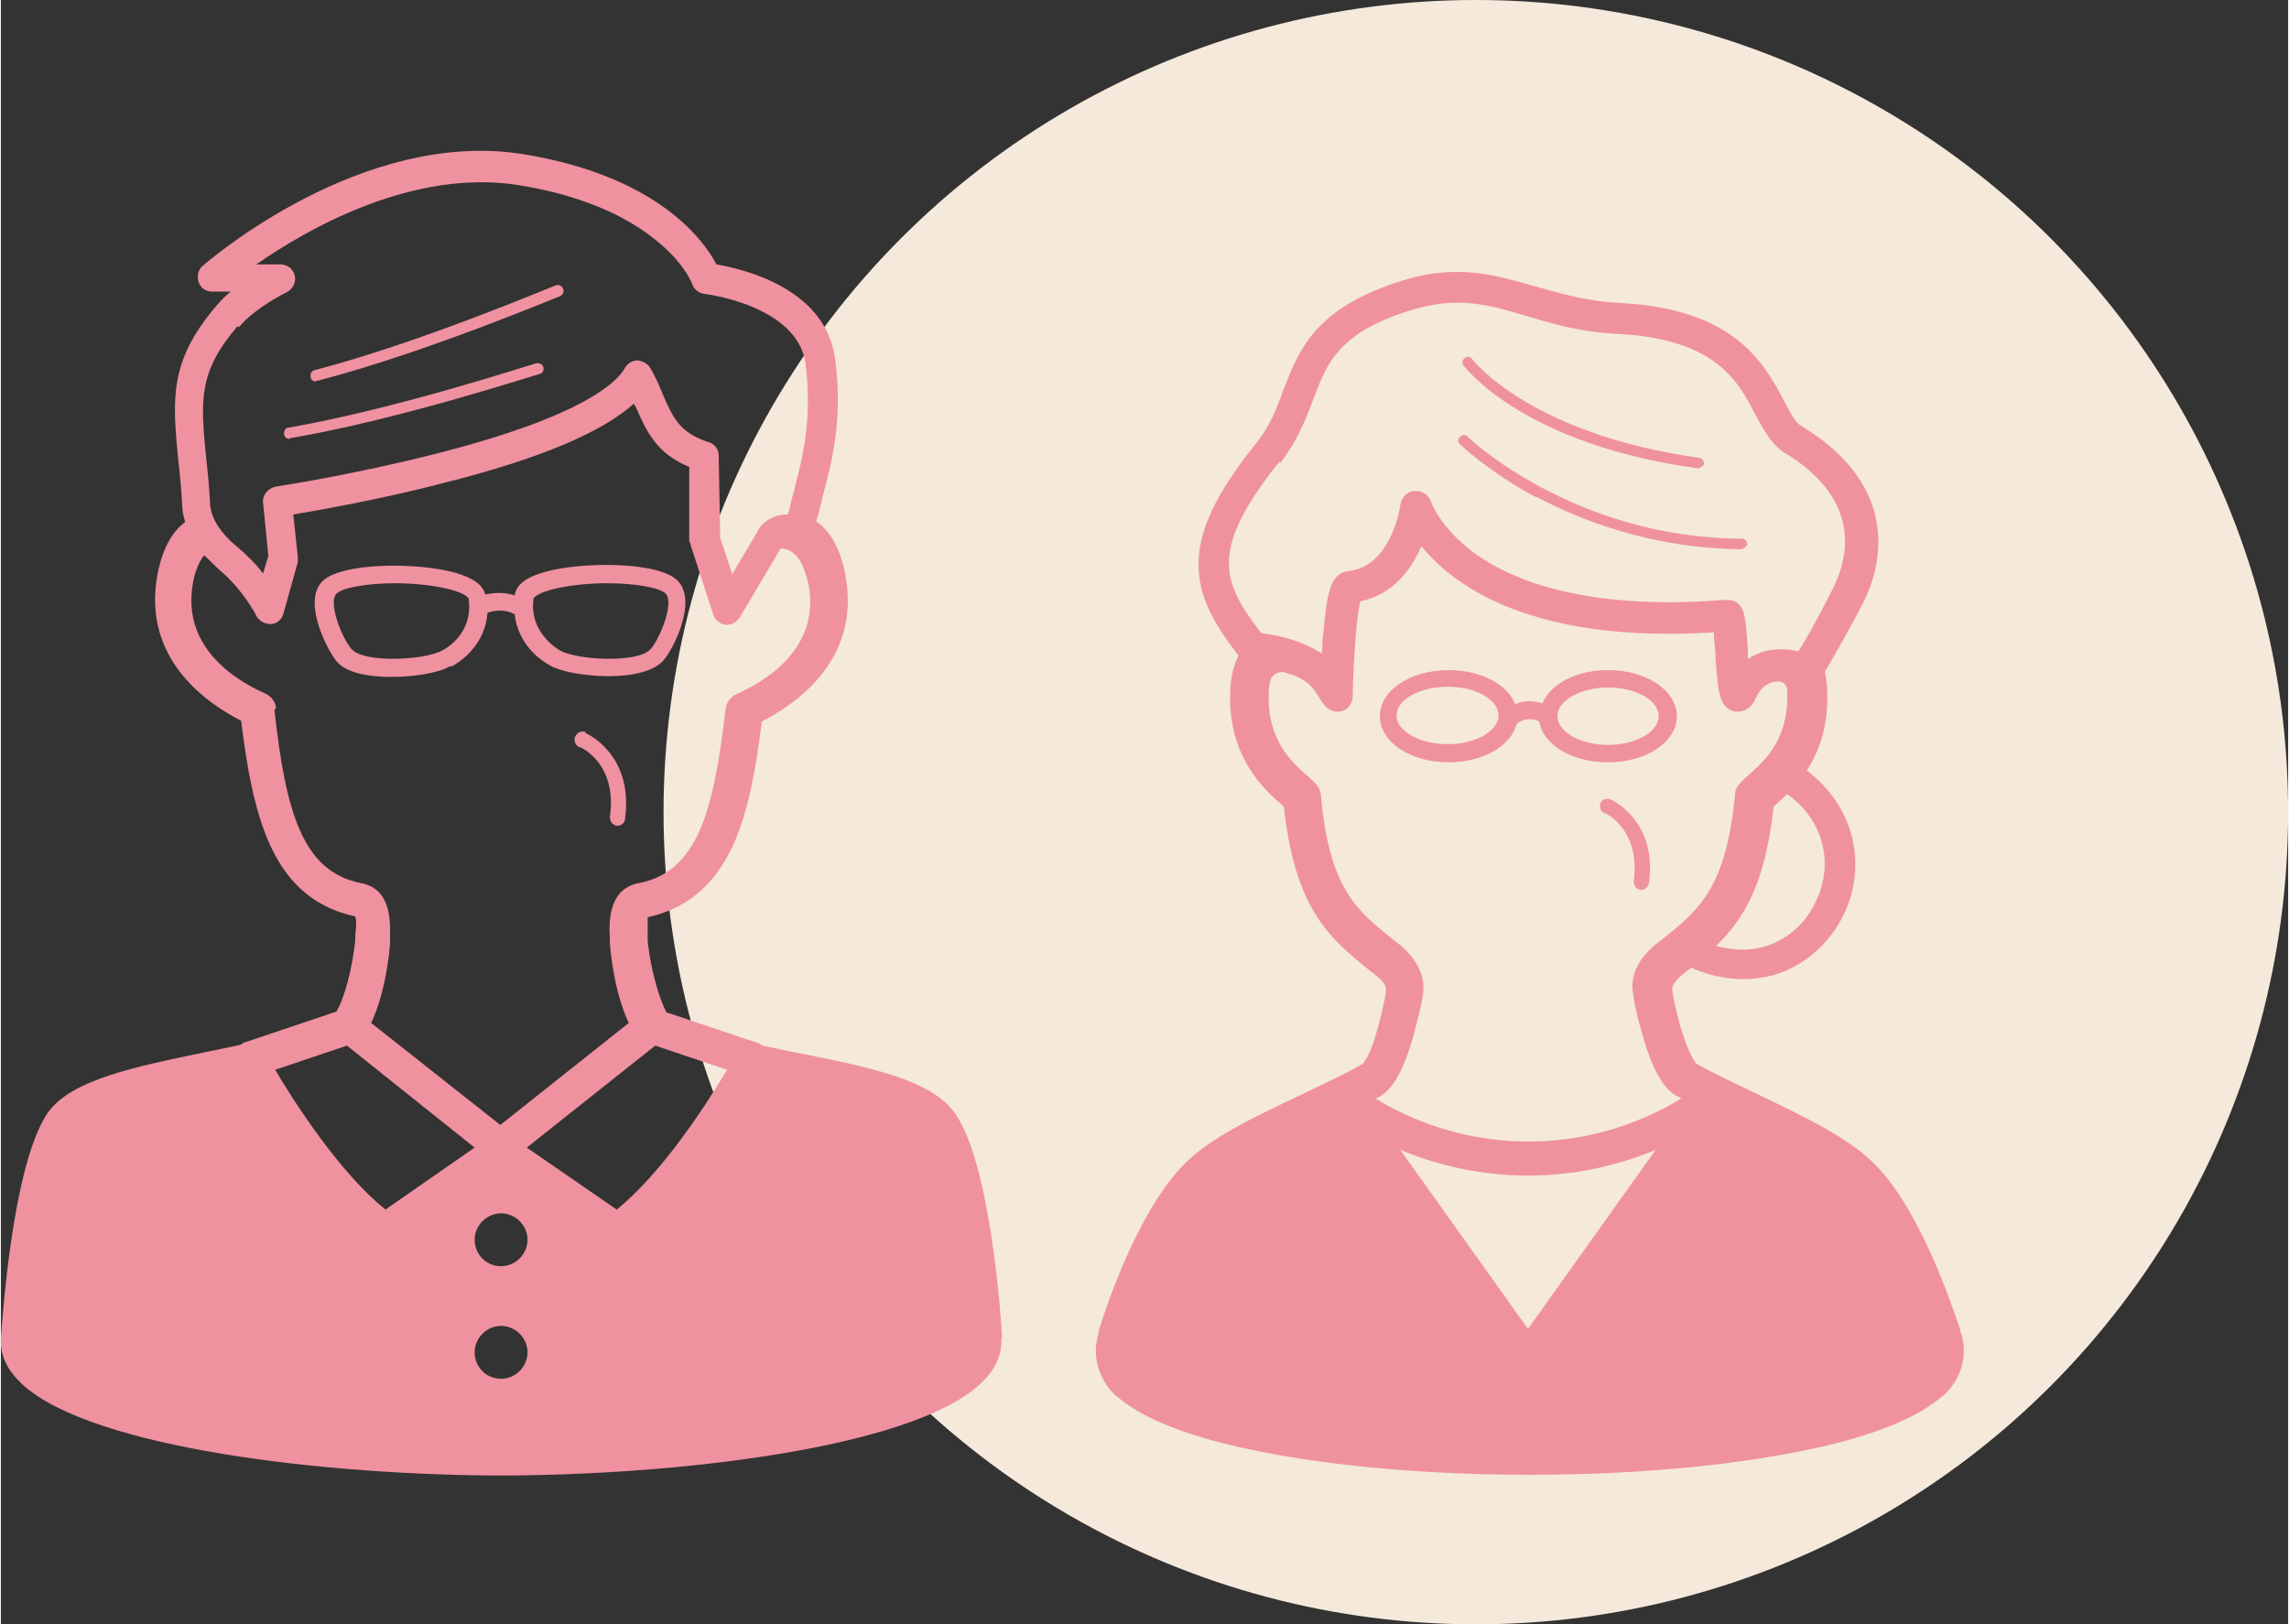
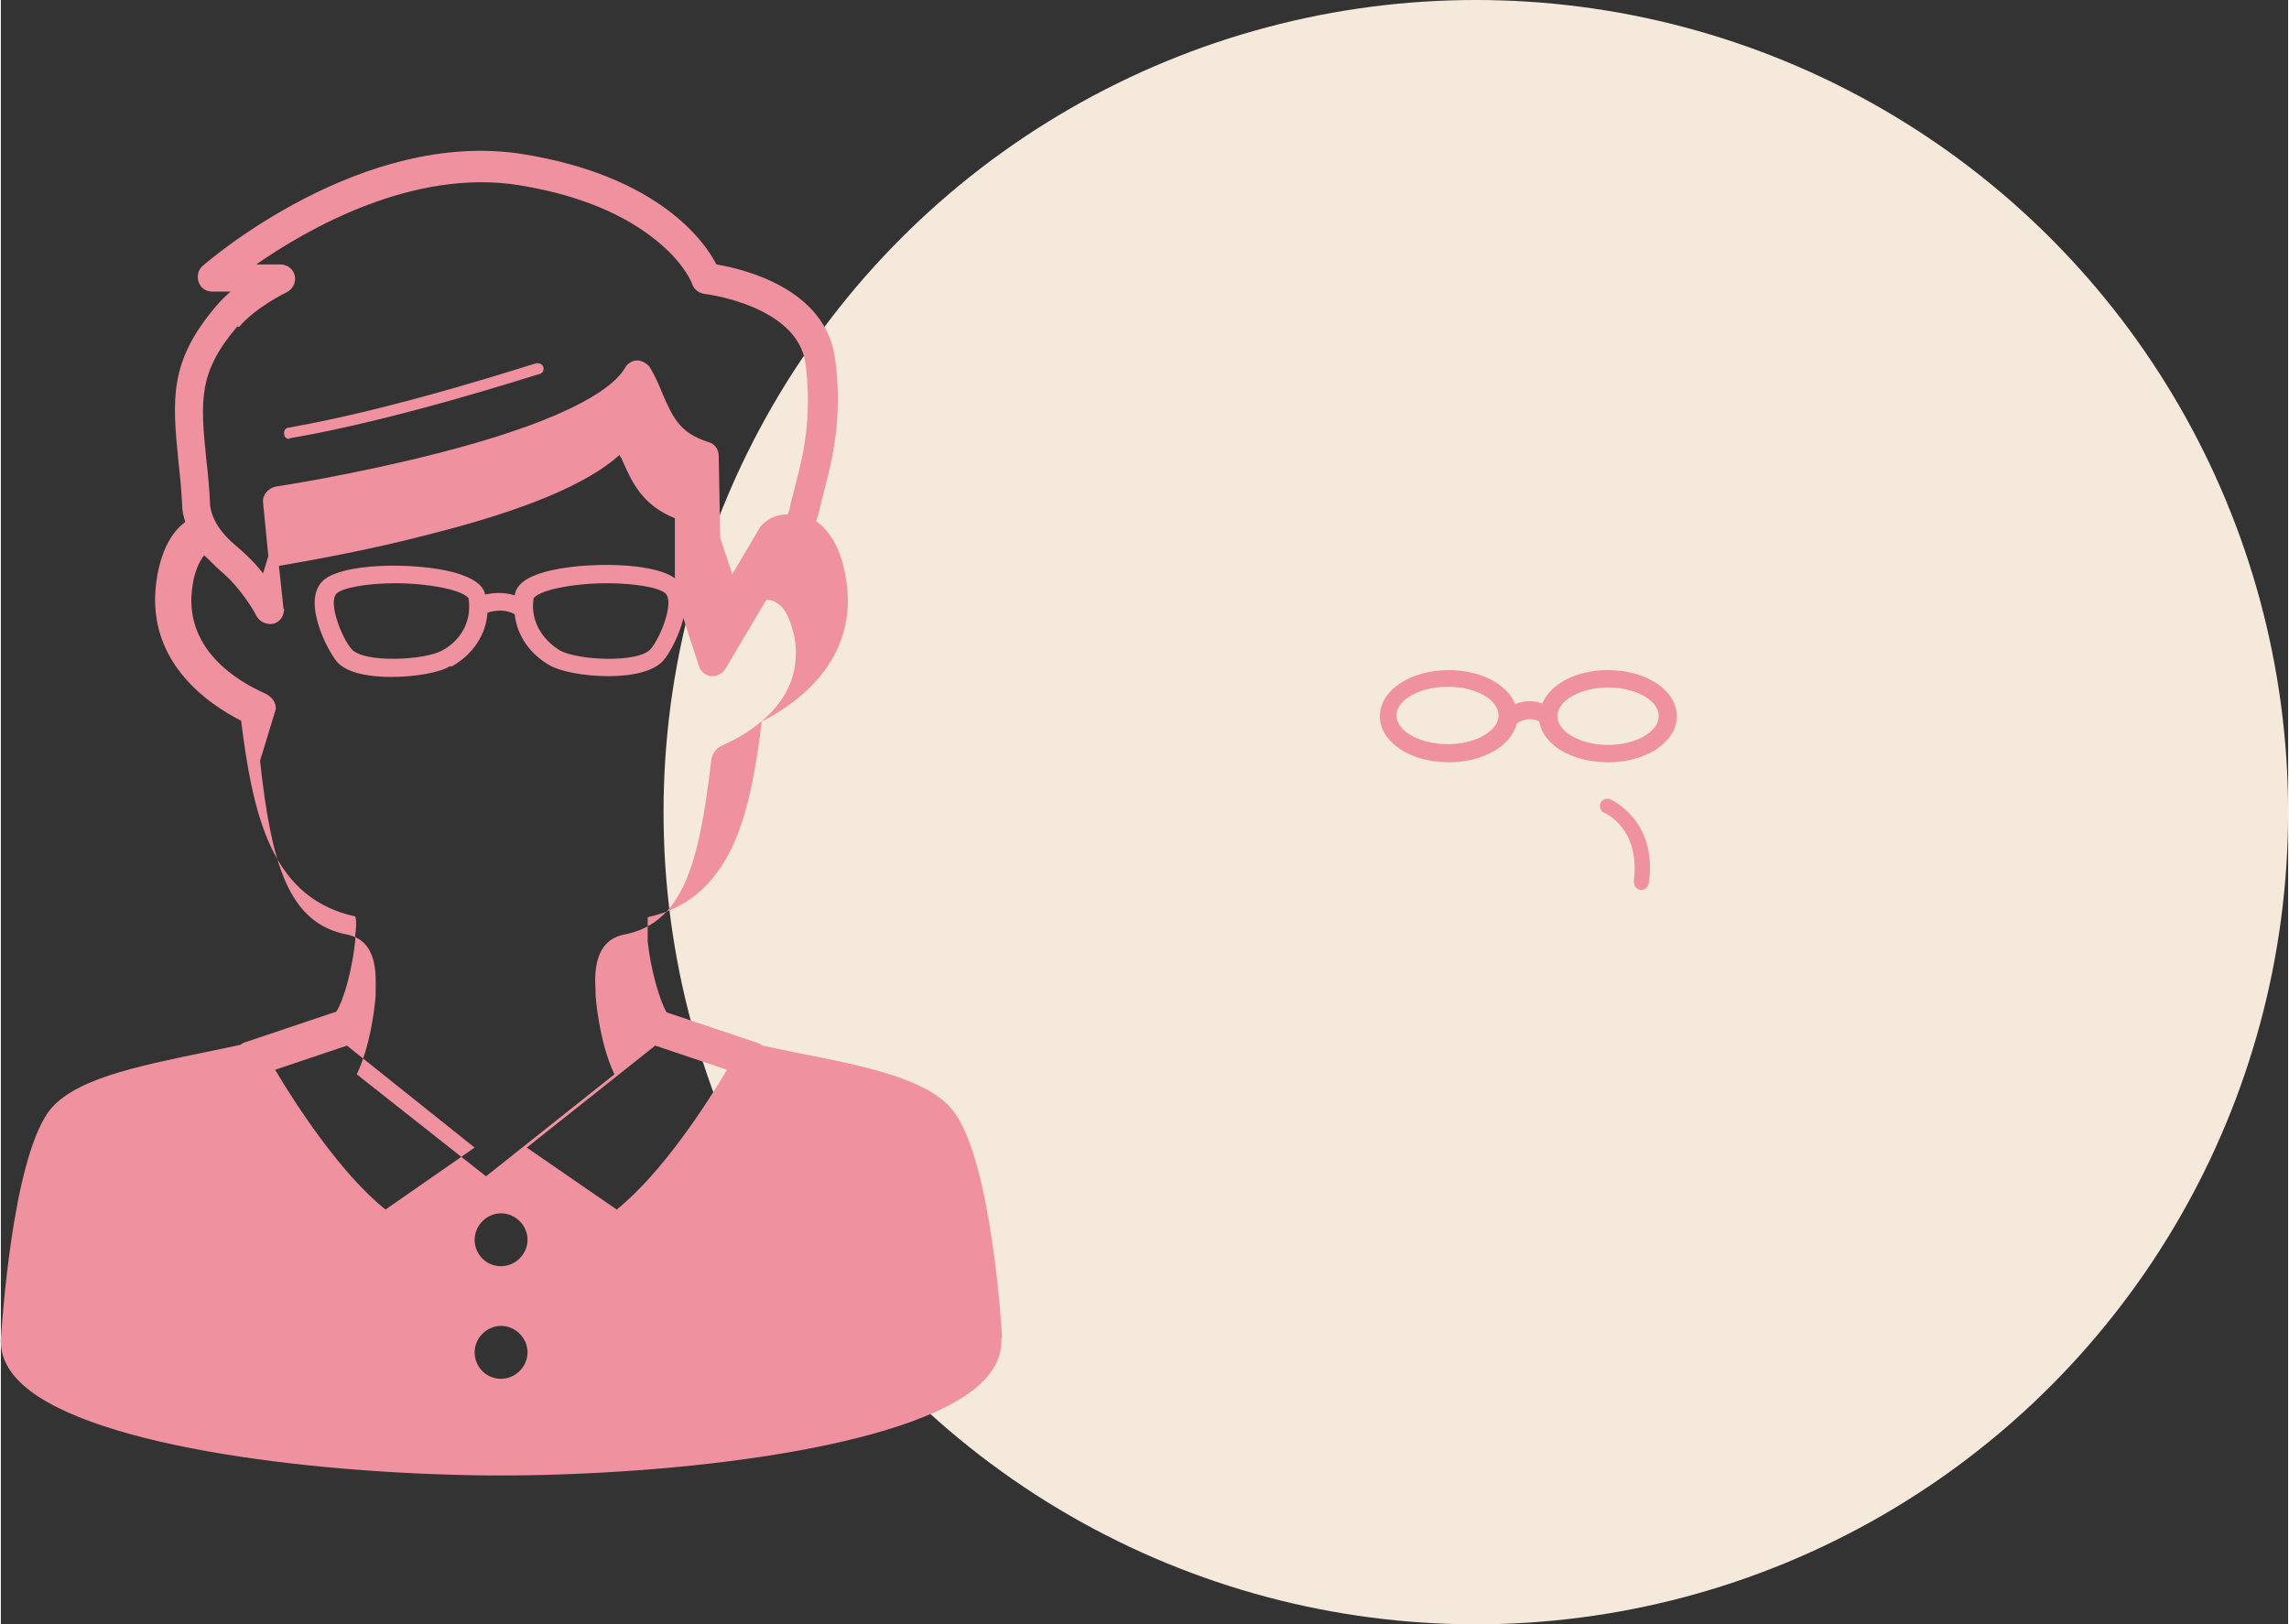
<svg xmlns="http://www.w3.org/2000/svg" id="b" width="10.68mm" height="7.58mm" viewBox="0 0 30.27 21.5">
  <rect x="0" y="0" width="30.27" height="21.5" fill="#333333" stroke="none" />
  <defs>
    <style>.d{fill:#f091a0;}.e{fill:#f4e9db;}</style>
  </defs>
  <g id="c">
    <circle class="e" cx="19.52" cy="10.75" r="10.75" />
-     <path class="d" d="m13.25,17.71c-.01-.23-.15-2.3-.62-2.97-.31-.45-1.15-.62-2.12-.81-.14-.03-.29-.06-.43-.09-.02-.01-.03-.02-.05-.03l-1.22-.41c-.1-.18-.21-.57-.25-.94,0-.02,0-.05,0-.08,0-.05,0-.19,0-.24.51-.11.87-.41,1.12-.93.22-.47.32-1.09.39-1.66.43-.22,1.31-.8,1.11-1.92-.06-.34-.19-.59-.39-.73.02-.06.04-.13.06-.22.01-.05.03-.12.05-.2.09-.35.25-.94.14-1.73-.12-.93-1.21-1.19-1.57-1.25-.16-.31-.77-1.17-2.56-1.46-2.13-.34-4.16,1.41-4.24,1.48-.06.05-.08.14-.05.22.03.08.1.12.18.12h.24c-.07.06-.13.12-.19.19-.63.74-.58,1.24-.5,2.06.02.18.04.37.05.59,0,.07.02.14.04.21-.19.14-.31.38-.37.71-.2,1.12.68,1.7,1.11,1.92.07.57.17,1.19.39,1.66.24.52.61.82,1.12.93.02.05.01.19,0,.24,0,.03,0,.05,0,.08-.04.37-.14.76-.25.94l-1.22.41s-.04.02-.05.03c-.14.03-.29.06-.43.09-.97.2-1.81.37-2.12.81C.15,15.42.02,17.48,0,17.71c-.01.13.02.34.22.55.79.85,3.77,1.25,6.28,1.27h.24c2.51-.02,5.49-.42,6.28-1.27.2-.21.23-.42.22-.55ZM3.15,4.33c.23-.27.63-.46.63-.46.08-.04.13-.13.11-.22-.02-.09-.1-.15-.19-.15h-.32c.69-.48,2.08-1.27,3.47-1.05,1,.16,1.57.51,1.88.78.33.28.42.53.42.53.02.07.09.12.16.13.01,0,1.24.15,1.34.93.09.72-.04,1.24-.13,1.58-.02.09-.04.16-.06.23-.02.12-.04.17-.05.18,0,0-.01,0-.02,0-.07,0-.2.02-.32.14,0,0-.02.02-.03.04l-.36.61-.16-.48-.02-1.09c0-.09-.06-.16-.14-.18-.37-.12-.46-.31-.6-.63-.04-.1-.09-.22-.16-.34-.03-.06-.1-.1-.17-.11-.07,0-.14.04-.17.1-.12.21-.6.65-2.48,1.13-1.09.28-2.13.44-2.14.44-.1.02-.18.11-.17.21l.07.71-.07.23c-.09-.12-.21-.24-.34-.35-.22-.18-.34-.37-.36-.55-.01-.22-.03-.43-.05-.6-.08-.79-.11-1.16.41-1.77Zm.49,5.05c0-.09-.06-.16-.14-.2-.34-.15-1.11-.58-.96-1.45.02-.13.07-.28.15-.38.07.06.13.13.21.2.29.24.48.59.48.6.04.07.11.11.19.11.08,0,.15-.06.17-.14l.19-.68s0-.05,0-.07l-.06-.56c.35-.06,1.16-.2,2-.42,1.27-.32,2.09-.67,2.51-1.05,0,.02.01.03.02.04.14.32.27.62.71.8v.98s.02.04.02.06l.3.92c.02.07.09.12.16.13h.02c.07,0,.13-.04.17-.1l.54-.91s.08,0,.12.03c.15.07.21.29.25.45.16.87-.62,1.3-.96,1.45-.08.04-.13.11-.14.2-.16,1.38-.38,2.15-1.15,2.3-.42.08-.39.56-.38.74,0,.03,0,.05,0,.06,0,0,.04.61.25,1.05l-1.7,1.35-1.71-1.35c.21-.44.25-1.04.25-1.05,0-.01,0-.04,0-.06,0-.18.04-.66-.38-.74-.77-.15-1-.92-1.15-2.3Zm-.01,4.78l.95-.32,1.69,1.35-1.18.82c-.6-.48-1.2-1.41-1.46-1.85Zm2.99,4.09c-.2,0-.35-.16-.35-.35s.16-.35.35-.35.35.16.35.35-.16.35-.35.35Zm0-1.49c-.2,0-.35-.16-.35-.35s.16-.35.35-.35.35.16.35.35-.16.35-.35.35Zm1.53-.75l-1.19-.82,1.7-1.35.95.32c-.26.44-.86,1.37-1.46,1.85Z" />
-     <path class="d" d="m4.17,5.04s.01,0,.02,0c1.43-.37,3.2-1.12,3.21-1.12.04-.02.06-.06.04-.1-.02-.04-.06-.06-.1-.04-.02,0-1.77.75-3.19,1.12-.04.01-.06.05-.05.09,0,.04.04.06.07.06Z" />
+     <path class="d" d="m13.25,17.71c-.01-.23-.15-2.3-.62-2.97-.31-.45-1.15-.62-2.12-.81-.14-.03-.29-.06-.43-.09-.02-.01-.03-.02-.05-.03l-1.22-.41c-.1-.18-.21-.57-.25-.94,0-.02,0-.05,0-.08,0-.05,0-.19,0-.24.51-.11.87-.41,1.12-.93.22-.47.32-1.09.39-1.66.43-.22,1.31-.8,1.11-1.92-.06-.34-.19-.59-.39-.73.02-.06.04-.13.06-.22.01-.05.03-.12.05-.2.09-.35.25-.94.14-1.73-.12-.93-1.21-1.19-1.57-1.25-.16-.31-.77-1.17-2.56-1.46-2.13-.34-4.16,1.41-4.24,1.48-.06.05-.08.14-.05.22.03.08.1.12.18.12h.24c-.07.06-.13.12-.19.19-.63.74-.58,1.24-.5,2.06.02.18.04.37.05.59,0,.07.02.14.04.21-.19.14-.31.38-.37.71-.2,1.12.68,1.7,1.11,1.92.07.57.17,1.19.39,1.66.24.52.61.82,1.12.93.02.05.01.19,0,.24,0,.03,0,.05,0,.08-.04.37-.14.76-.25.94l-1.22.41s-.04.02-.05.03c-.14.03-.29.06-.43.09-.97.2-1.81.37-2.12.81C.15,15.42.02,17.48,0,17.71c-.01.13.02.34.22.55.79.85,3.77,1.25,6.28,1.27h.24c2.51-.02,5.49-.42,6.28-1.27.2-.21.23-.42.22-.55ZM3.15,4.33c.23-.27.63-.46.63-.46.08-.04.13-.13.11-.22-.02-.09-.1-.15-.19-.15h-.32c.69-.48,2.08-1.27,3.47-1.05,1,.16,1.57.51,1.88.78.33.28.42.53.42.53.02.07.09.12.16.13.01,0,1.24.15,1.34.93.09.72-.04,1.24-.13,1.58-.02.09-.04.16-.06.23-.02.12-.04.17-.05.18,0,0-.01,0-.02,0-.07,0-.2.02-.32.14,0,0-.02.02-.03.04l-.36.61-.16-.48-.02-1.09c0-.09-.06-.16-.14-.18-.37-.12-.46-.31-.6-.63-.04-.1-.09-.22-.16-.34-.03-.06-.1-.1-.17-.11-.07,0-.14.04-.17.1-.12.21-.6.65-2.48,1.13-1.09.28-2.13.44-2.14.44-.1.02-.18.11-.17.21l.07.71-.07.23c-.09-.12-.21-.24-.34-.35-.22-.18-.34-.37-.36-.55-.01-.22-.03-.43-.05-.6-.08-.79-.11-1.16.41-1.77Zm.49,5.05c0-.09-.06-.16-.14-.2-.34-.15-1.11-.58-.96-1.45.02-.13.07-.28.15-.38.07.06.13.13.21.2.29.24.48.59.48.6.04.07.11.11.19.11.08,0,.15-.06.17-.14s0-.05,0-.07l-.06-.56c.35-.06,1.16-.2,2-.42,1.27-.32,2.09-.67,2.51-1.05,0,.02.01.03.02.04.14.32.27.62.71.8v.98s.02.04.02.06l.3.92c.02.07.09.12.16.13h.02c.07,0,.13-.04.17-.1l.54-.91s.08,0,.12.03c.15.07.21.29.25.45.16.87-.62,1.3-.96,1.45-.08.04-.13.11-.14.2-.16,1.38-.38,2.15-1.15,2.3-.42.08-.39.56-.38.74,0,.03,0,.05,0,.06,0,0,.04.61.25,1.05l-1.7,1.35-1.71-1.35c.21-.44.25-1.04.25-1.05,0-.01,0-.04,0-.06,0-.18.04-.66-.38-.74-.77-.15-1-.92-1.15-2.3Zm-.01,4.78l.95-.32,1.69,1.35-1.18.82c-.6-.48-1.2-1.41-1.46-1.85Zm2.99,4.09c-.2,0-.35-.16-.35-.35s.16-.35.35-.35.35.16.35.35-.16.35-.35.35Zm0-1.49c-.2,0-.35-.16-.35-.35s.16-.35.35-.35.35.16.35.35-.16.35-.35.35Zm1.53-.75l-1.19-.82,1.7-1.35.95.32c-.26.44-.86,1.37-1.46,1.85Z" />
    <path class="d" d="m3.82,5.8h.01c1.46-.25,3.28-.85,3.3-.85.04-.01.06-.05.05-.09-.01-.04-.06-.06-.1-.05-.02,0-1.83.6-3.27.85-.04,0-.07.04-.06.09,0,.04.04.06.07.06Z" />
    <path class="d" d="m5.97,8.82c.28-.16.45-.42.47-.71.12-.04.25-.04.36.02,0,0,0,0,0,0,.03.28.2.53.47.68.14.08.46.14.77.14s.6-.06.73-.21c.13-.15.44-.76.2-1.04-.23-.27-1.27-.27-1.77-.13-.25.07-.38.17-.4.31-.13-.04-.26-.04-.39-.01-.03-.13-.16-.22-.4-.29-.5-.14-1.54-.14-1.77.13-.24.28.08.89.2,1.04.13.16.43.21.73.21.32,0,.64-.06.77-.14Zm1.08-.9s.04-.08.34-.14c.2-.04.42-.06.63-.06.38,0,.71.06.78.14.11.12-.07.58-.2.73-.16.19-.97.15-1.2.02-.2-.12-.4-.36-.35-.69Zm-2.61-.06c.07-.08.41-.14.78-.14.21,0,.43.02.63.06.3.06.34.14.34.14.05.34-.14.58-.35.69-.23.13-1.04.17-1.2-.02-.13-.15-.31-.61-.2-.73Z" />
-     <path class="d" d="m7.74,9.69c-.05-.02-.11,0-.14.06-.02.05,0,.12.06.14.02,0,.5.22.4.92,0,.06.03.11.09.12h.01c.05,0,.1-.04.1-.09.12-.86-.52-1.14-.53-1.14Z" />
-     <path class="d" d="m25.93,17.63v-.03c-.12-.35-.52-1.56-1.12-2.18-.36-.37-.99-.66-1.59-.95-.27-.13-.55-.26-.78-.39-.01-.01-.11-.12-.23-.55-.06-.24-.09-.38-.09-.43,0,0,0-.02,0-.03,0-.01.02-.07.12-.16.03-.02.06-.05.09-.07.01,0,.02-.02.04-.03.23.1.46.15.69.15.13,0,.27-.02.39-.05.38-.11.7-.37.9-.73.38-.7.18-1.51-.45-1.98.16-.25.29-.59.27-1.06,0-.09-.02-.17-.03-.25.08-.14.25-.42.49-.88.22-.42.27-.86.16-1.25-.13-.44-.45-.81-.96-1.12-.08-.04-.15-.18-.23-.33-.26-.49-.64-1.22-2.17-1.3-.45-.02-.8-.13-1.13-.22-.52-.15-1.02-.3-1.74-.08-1.17.36-1.38.92-1.59,1.46-.09.25-.18.48-.36.7-.53.66-.76,1.15-.76,1.6,0,.43.2.78.53,1.21-.06.11-.1.26-.11.46-.04.88.46,1.32.68,1.51,0,0,.02.02.03.03.15,1.37.61,1.74,1.14,2.17.03.02.06.05.09.07.1.08.12.14.12.16,0,0,0,.02,0,.03,0,.05-.03.2-.09.43-.11.44-.21.54-.23.55-.23.13-.51.26-.78.39-.61.29-1.24.58-1.59.95-.6.63-1,1.83-1.11,2.18v.03c-.1.3,0,.62.22.83l.03.02c.42.37,1.25.6,1.87.72.99.2,2.25.31,3.54.31h.08c1.29,0,2.55-.11,3.54-.31.62-.12,1.45-.35,1.87-.72l.03-.02c.23-.21.33-.53.23-.83Zm-1.94-5.64c-.14.27-.38.46-.65.54-.2.06-.42.05-.64-.01.36-.35.65-.81.76-1.84,0,0,.02-.02.03-.03.04-.04.09-.08.15-.14.49.35.64.95.35,1.48Zm-7.06-5.86c.22-.28.33-.56.43-.82.19-.51.34-.91,1.32-1.21.6-.18,1-.07,1.5.08.34.1.73.22,1.23.24,1.28.07,1.58.62,1.81,1.07.11.2.21.39.38.5.77.46,1,1.1.64,1.81-.21.42-.36.68-.45.82-.14-.03-.34-.05-.53.03-.05.02-.09.04-.14.07,0-.04,0-.08,0-.12-.03-.42-.04-.53-.13-.61-.04-.04-.09-.05-.15-.05h-.02c-1.75.14-2.71-.22-3.22-.55-.53-.35-.67-.74-.67-.74-.03-.1-.12-.16-.22-.15-.1,0-.18.09-.19.19,0,0-.11.81-.69.87-.21.02-.25.26-.28.41-.02.13-.04.3-.06.51,0,.06,0,.12-.01.17-.05-.03-.11-.07-.18-.1-.26-.12-.49-.15-.62-.17-.52-.68-.7-1.09.24-2.27Zm3.28,11.46l-1.69-2.37c.53.22,1.1.34,1.69.34s1.16-.12,1.69-.34l-1.69,2.37Zm-2.03-3.04s.04-.02.06-.03c.12-.07.3-.23.47-.87.04-.16.1-.38.11-.5.02-.1.02-.37-.3-.64-.03-.02-.06-.05-.09-.07-.49-.39-.85-.68-.96-1.91,0-.04-.02-.09-.04-.12-.04-.05-.08-.09-.15-.15-.2-.18-.53-.47-.5-1.1,0-.06.01-.11.02-.15.02-.08.11-.13.19-.11.05.02.11.03.15.05.19.09.24.17.33.32,0,.01.02.03.03.04.04.07.13.12.21.11.11-.01.18-.1.18-.21.01-.47.05-1.04.1-1.25.44-.09.68-.43.81-.73.43.53,1.47,1.29,3.87,1.14,0,.08.01.18.02.26,0,.14.02.29.03.41.02.13.04.34.23.38,0,0,.02,0,.04,0,.07,0,.17-.03.24-.19.07-.15.18-.21.29-.21.06,0,.11.04.12.1,0,0,0,.02,0,.03.03.63-.3.92-.5,1.1-.06.05-.11.1-.15.15-.03.04-.04.08-.04.12-.12,1.23-.47,1.52-.96,1.91-.03.02-.06.05-.09.07-.33.27-.32.54-.3.64.01.12.06.34.11.5.17.64.35.8.47.87.02,0,.04.02.06.03-1.25.76-2.8.76-4.05,0Z" />
-     <path class="d" d="m20.31,6.57c.58.31,1.53.69,2.73.7h0s.07-.03.07-.07-.03-.07-.07-.07c-2.23-.01-3.62-1.34-3.63-1.35-.03-.03-.07-.03-.1,0-.03.03-.03.07,0,.1.01.01.36.35,1,.7Z" />
-     <path class="d" d="m22.47,6.2h0s.07-.03.07-.06c0-.04-.02-.07-.06-.08-2.23-.31-3-1.29-3.01-1.31-.02-.03-.07-.04-.1-.01-.03.03-.04.07-.01.1.03.04.81,1.05,3.11,1.36Z" />
    <path class="d" d="m21.61,11.66c0,.06.03.11.09.12h.01c.05,0,.09-.04.1-.09.12-.84-.51-1.11-.51-1.11-.05-.02-.11,0-.13.05-.02.05,0,.11.05.13.02,0,.48.22.39.9Z" />
    <path class="d" d="m21.27,10.09c.51,0,.91-.27.91-.61s-.4-.61-.91-.61c-.42,0-.76.18-.87.44-.12-.04-.25-.04-.36.01-.1-.26-.45-.45-.88-.45-.51,0-.91.27-.91.61s.4.61.91.61c.46,0,.83-.22.9-.51,0,0,0,0,0,0,.09-.07.21-.08.3-.03.05.31.43.54.91.54Zm-2.12-.24c-.37,0-.68-.17-.68-.38s.31-.38.68-.38.67.17.67.38-.31.38-.67.38Zm2.12-.75c.37,0,.67.17.67.38s-.31.38-.67.38-.67-.17-.67-.38.31-.38.67-.38Z" />
  </g>
</svg>